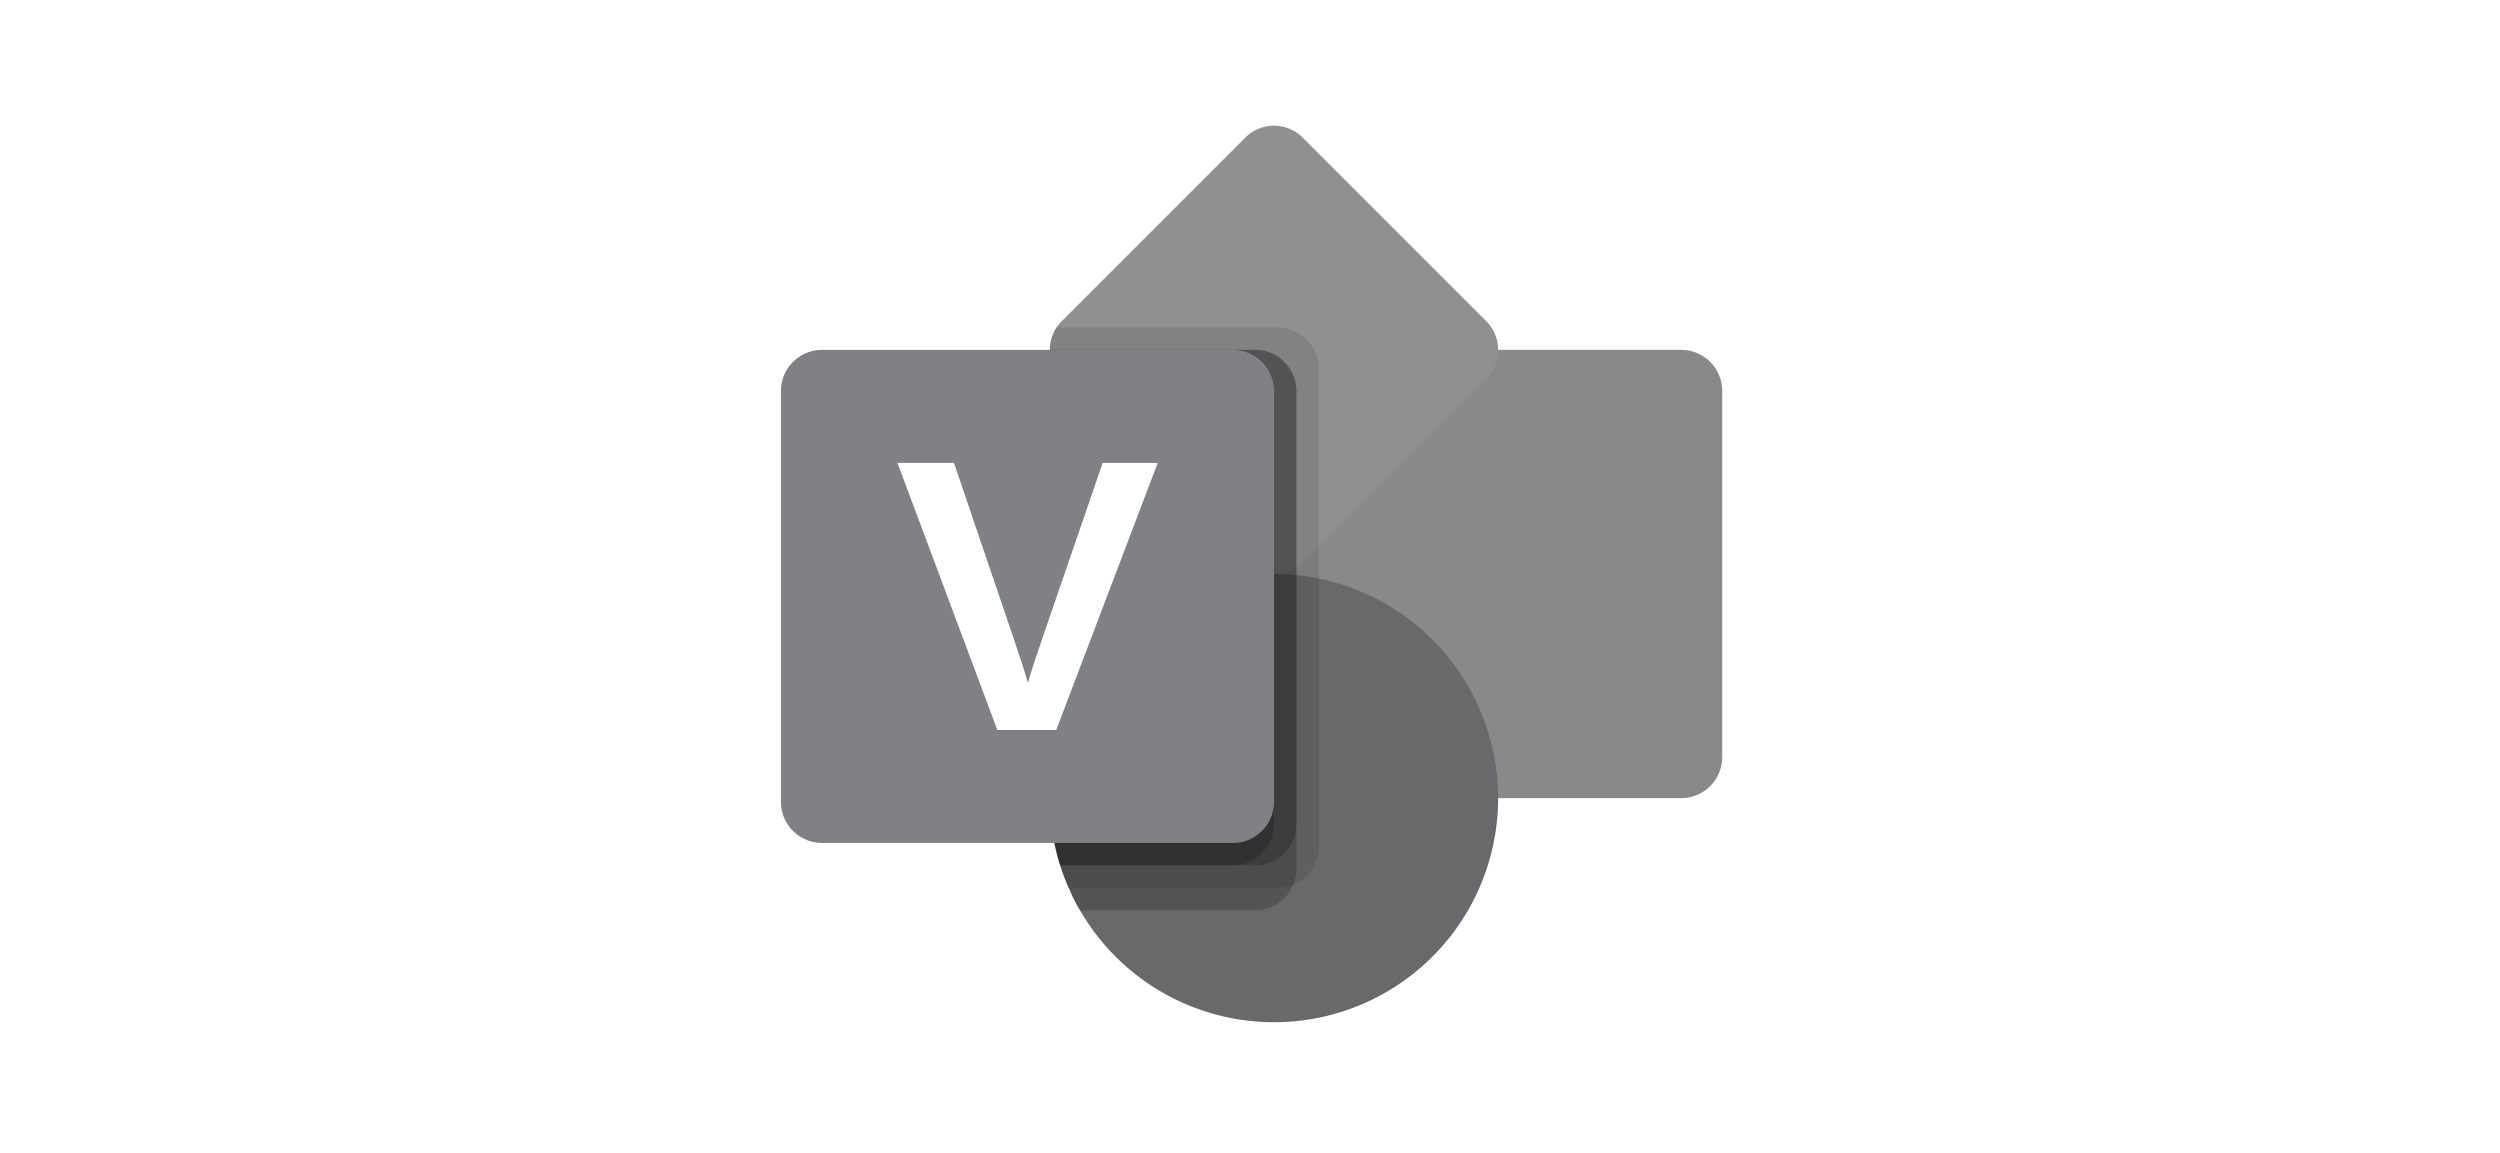
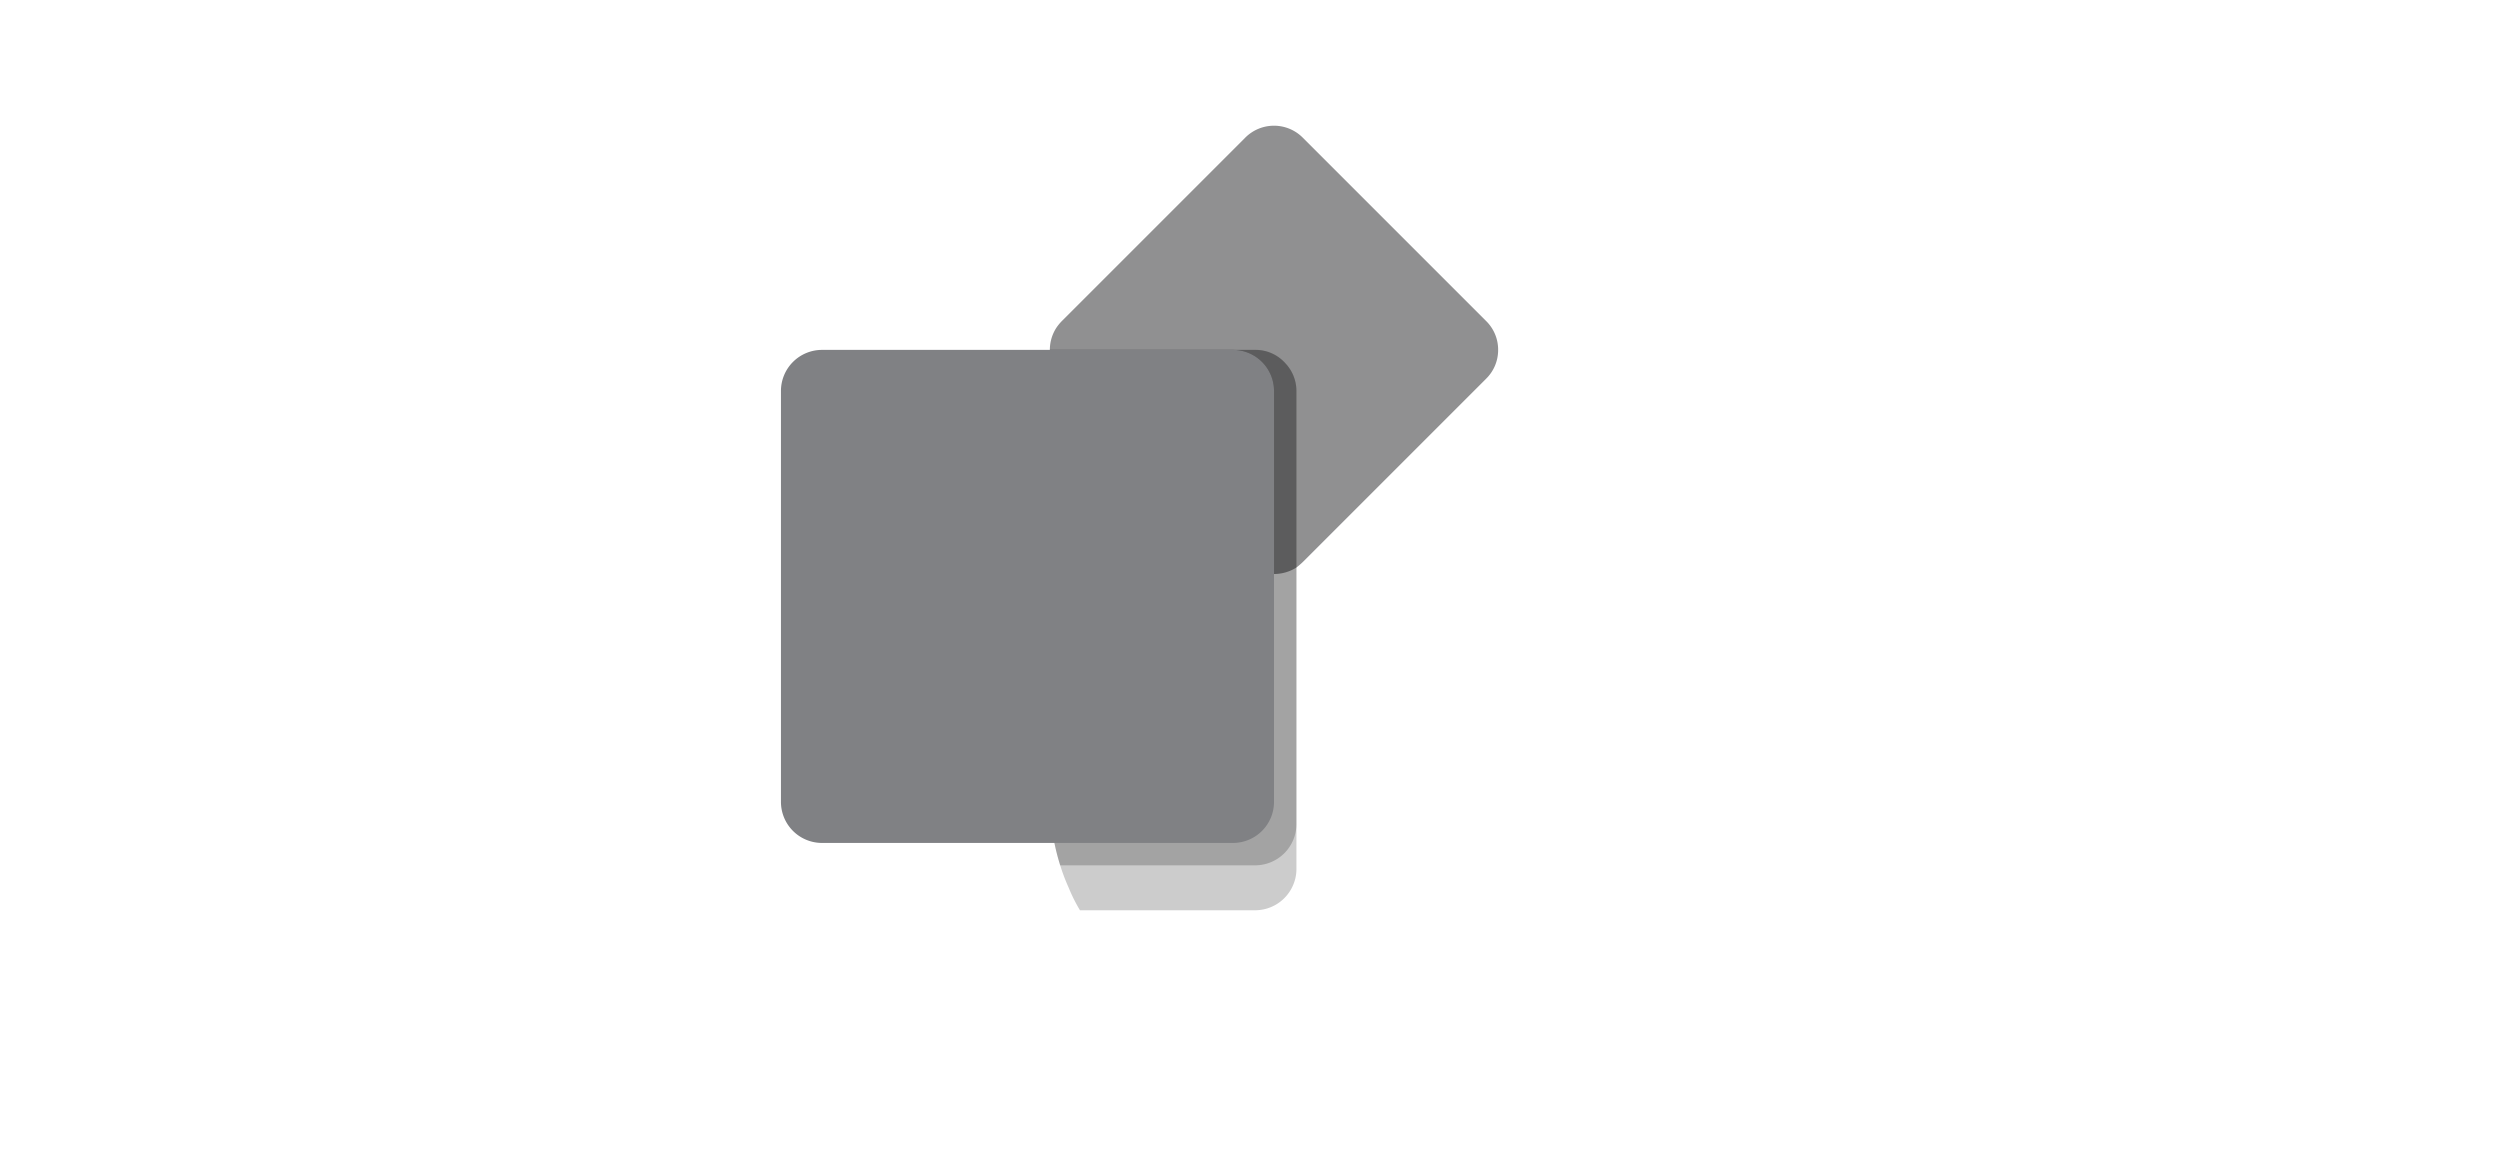
<svg xmlns="http://www.w3.org/2000/svg" width="195.211" height="90" viewBox="0 0 195.211 90">
  <defs>
    <style>
      .cls-1 {
        fill: #fff;
      }

      .cls-2 {
        fill: #898989;
      }

      .cls-3 {
        fill: #909091;
      }

      .cls-4 {
        fill: #69696b;
      }

      .cls-5 {
        opacity: 0.1;
      }

      .cls-5, .cls-6 {
        isolation: isolate;
      }

      .cls-6 {
        opacity: 0.2;
      }

      .cls-7 {
        fill: #808184;
      }
    </style>
  </defs>
  <title>Visio_chb0</title>
  <g id="Слой_2" data-name="Слой 2">
    <g id="Слой_1-2" data-name="Слой 1">
      <g>
        <rect class="cls-1" width="195.211" height="90" />
-         <path class="cls-2" d="M100.933,27.321h30.345a3.2,3.2,0,0,1,3.2,3.2v28.6a3.2,3.2,0,0,1-3.2,3.2H100.933a3.2,3.2,0,0,1-3.2-3.2v-28.6A3.2,3.2,0,0,1,100.933,27.321Z" />
        <path class="cls-3" d="M116.981,27.321a3.138,3.138,0,0,1-.945,2.258L102.981,42.633l-1.243,1.243a6.065,6.065,0,0,1-.508.438,3.285,3.285,0,0,1-1.75.508,3.138,3.138,0,0,1-2.258-.945l-14.3-14.3a3.173,3.173,0,0,1-.42-4.008,3.8,3.8,0,0,1,.42-.508l14.3-14.3a3.169,3.169,0,0,1,4.482-.033l.033.033,14.3,14.3A3.138,3.138,0,0,1,116.981,27.321Z" />
-         <path class="cls-4" d="M116.981,62.321a17.5,17.5,0,0,1-32.655,8.75,12.563,12.563,0,0,1-.875-1.75,15.017,15.017,0,0,1-.665-1.75,17.5,17.5,0,0,1,16.7-22.75c.6,0,1.172.035,1.75.088a14.034,14.034,0,0,1,1.75.263A17.53,17.53,0,0,1,116.981,62.321Z" />
-         <path class="cls-5" d="M102.981,28.773V66.119a3.222,3.222,0,0,1-2,2.958,3.1,3.1,0,0,1-1.208.245H83.45a15.017,15.017,0,0,1-.665-1.75,17.5,17.5,0,0,1,16.7-22.75,3.138,3.138,0,0,1-2.258-.945l-14.3-14.3a3.173,3.173,0,0,1-.42-4.008H99.778a3.2,3.2,0,0,1,2.835,1.75A2.938,2.938,0,0,1,102.981,28.773Z" />
        <path class="cls-6" d="M101.231,30.523V67.869a3.1,3.1,0,0,1-.245,1.208,3.222,3.222,0,0,1-2.958,2h-13.7a12.563,12.563,0,0,1-.875-1.75,15.017,15.017,0,0,1-.665-1.75,17.5,17.5,0,0,1,16.7-22.75,3.138,3.138,0,0,1-2.258-.945l-14.3-14.3a3.138,3.138,0,0,1-.945-2.258H98.028a3.115,3.115,0,0,1,2.328,1.033A3.15,3.15,0,0,1,101.231,30.523Z" />
        <path class="cls-6" d="M101.231,30.523V64.369a3.227,3.227,0,0,1-3.2,3.2H82.785a17.5,17.5,0,0,1,16.7-22.75,3.138,3.138,0,0,1-2.258-.945l-14.3-14.3a3.138,3.138,0,0,1-.945-2.258H98.028a3.115,3.115,0,0,1,2.328,1.033A3.15,3.15,0,0,1,101.231,30.523Z" />
        <path class="cls-6" d="M99.481,30.523v14.3a3.138,3.138,0,0,1-2.258-.945l-14.3-14.3a3.138,3.138,0,0,1-.945-2.258h14.3A3.215,3.215,0,0,1,99.481,30.523Z" />
-         <path class="cls-6" d="M99.481,44.821V64.369a3.227,3.227,0,0,1-3.2,3.2H82.785a17.5,17.5,0,0,1,16.7-22.75Z" />
        <path class="cls-7" d="M64.188,27.321H96.273a3.208,3.208,0,0,1,3.208,3.208V62.613a3.208,3.208,0,0,1-3.208,3.208H64.188a3.208,3.208,0,0,1-3.208-3.208V30.529A3.208,3.208,0,0,1,64.188,27.321Z" />
-         <path class="cls-1" d="M79.18,49.945q.884,2.6,1.05,3.287H80.3q.159-.683,1.136-3.519l4.667-13.57H90.4L82.477,57h-4.6l-7.8-20.855h4.414Z" />
      </g>
    </g>
  </g>
</svg>